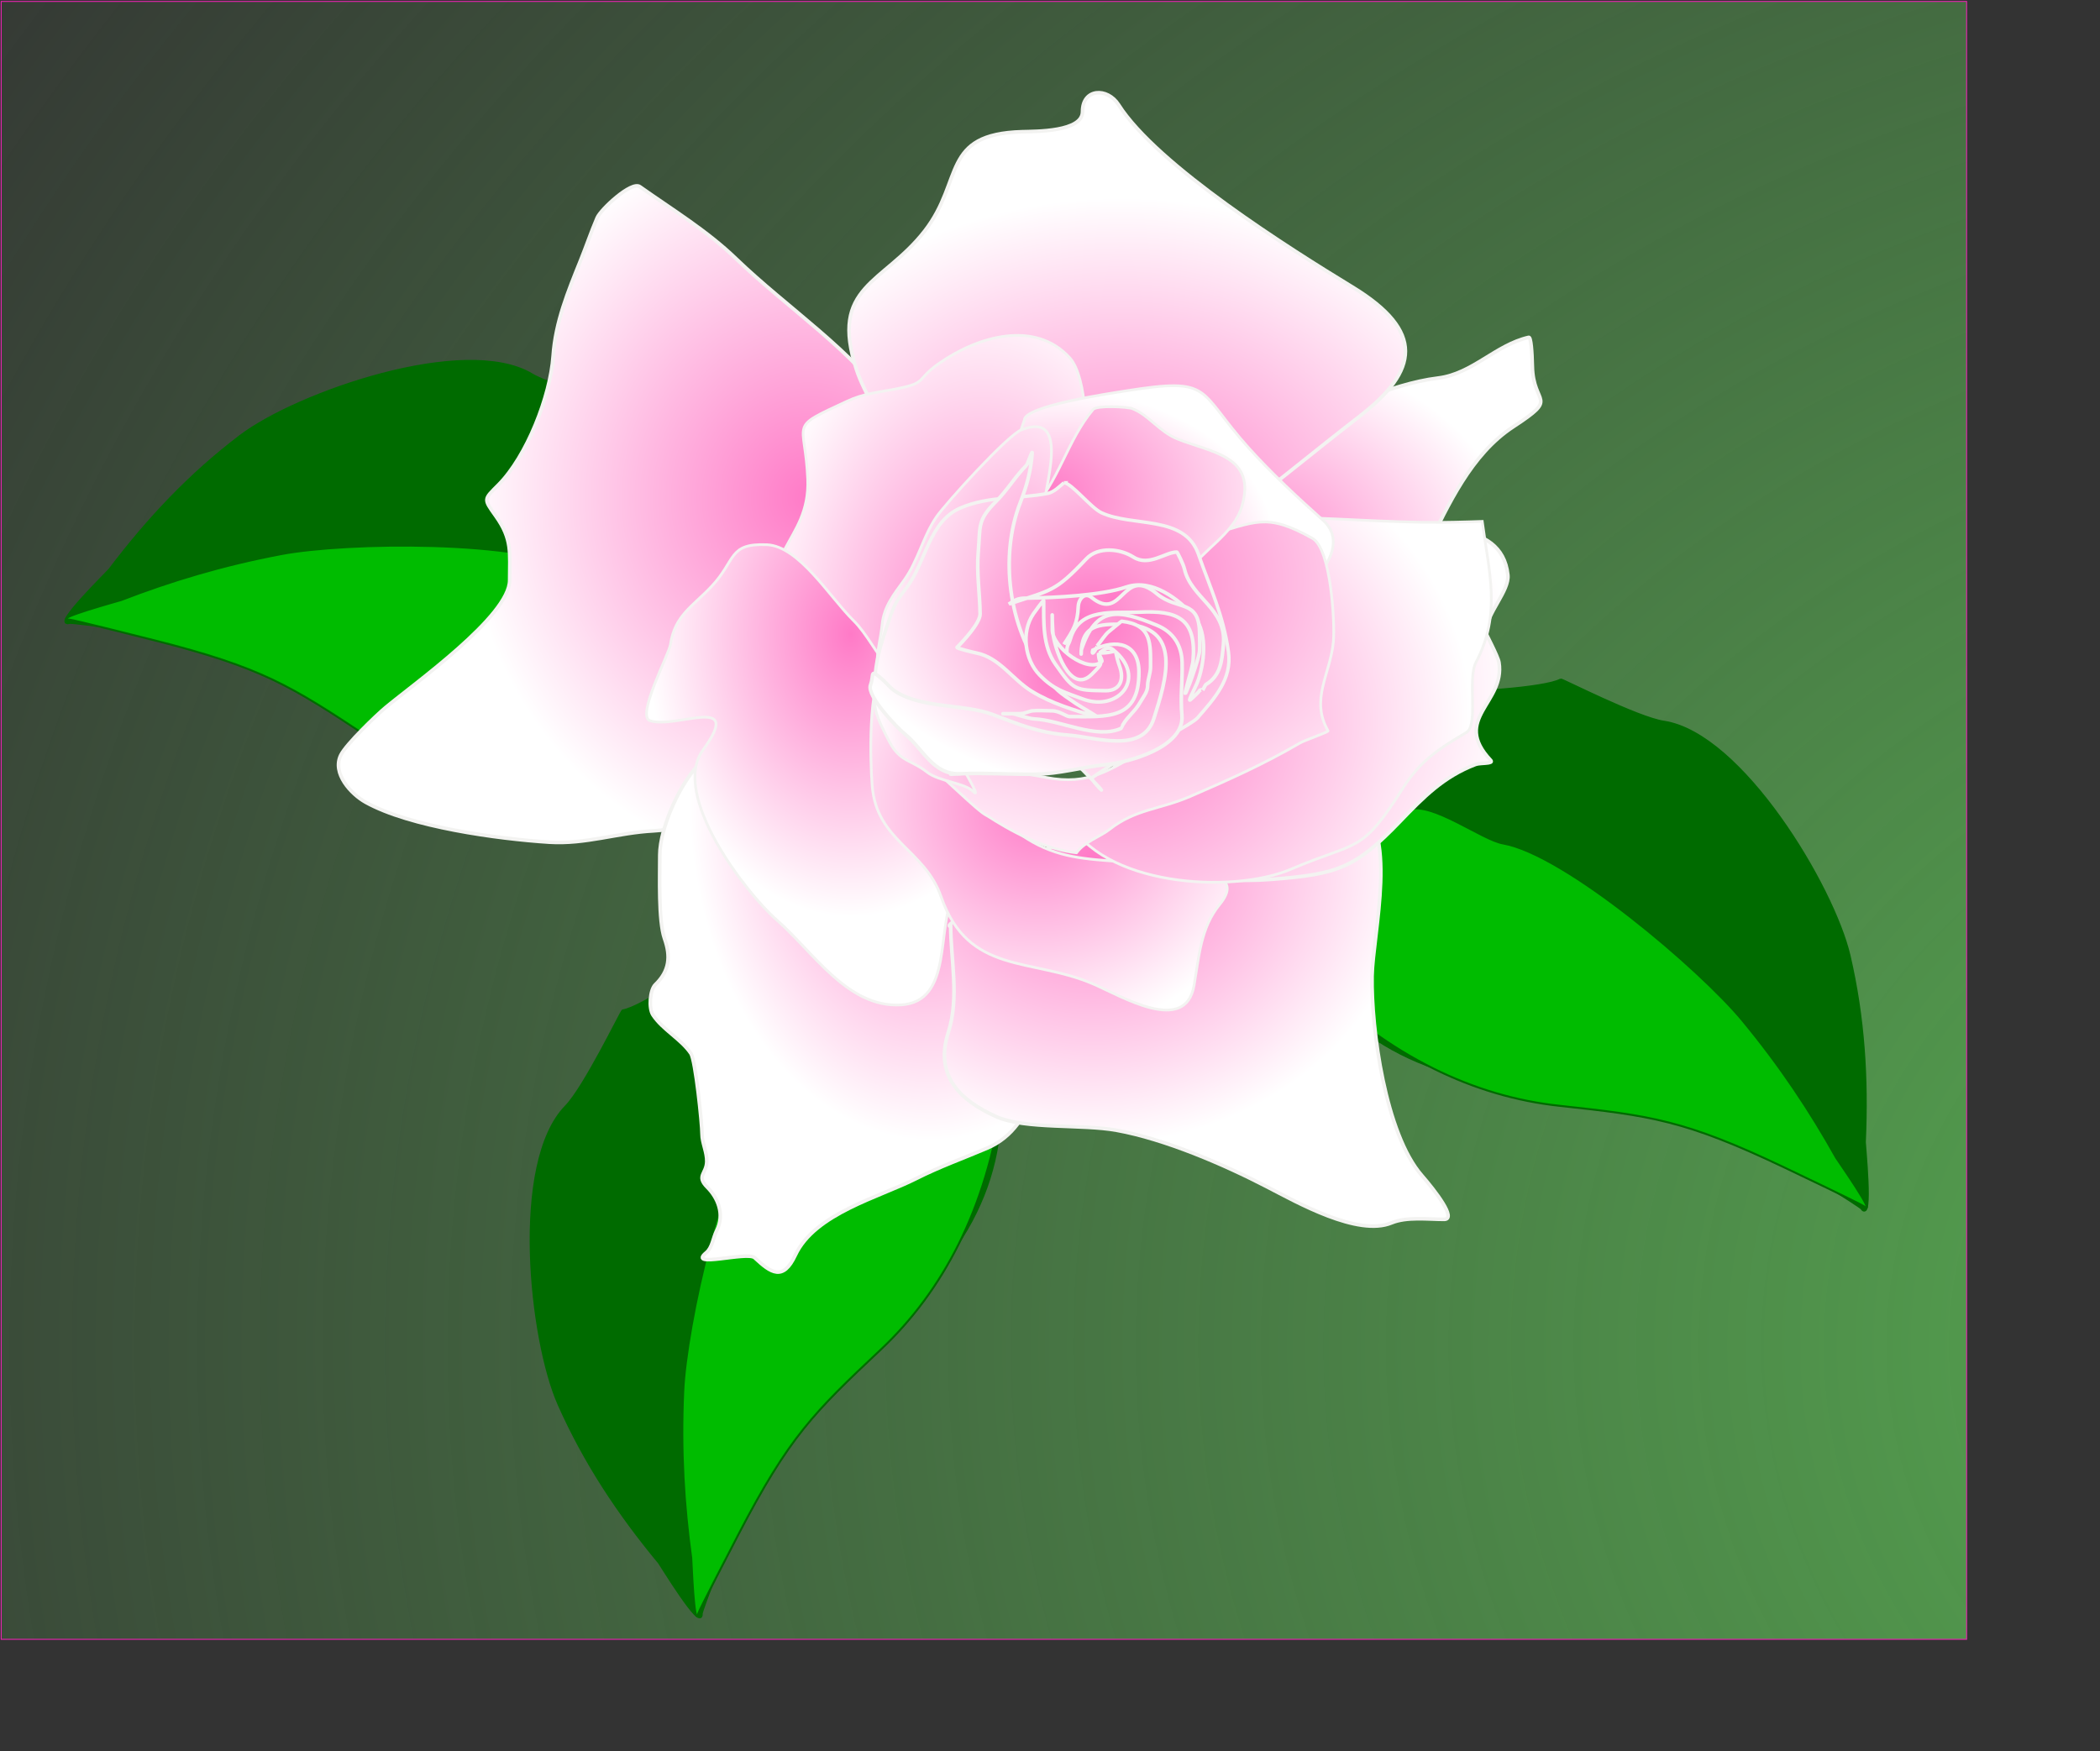
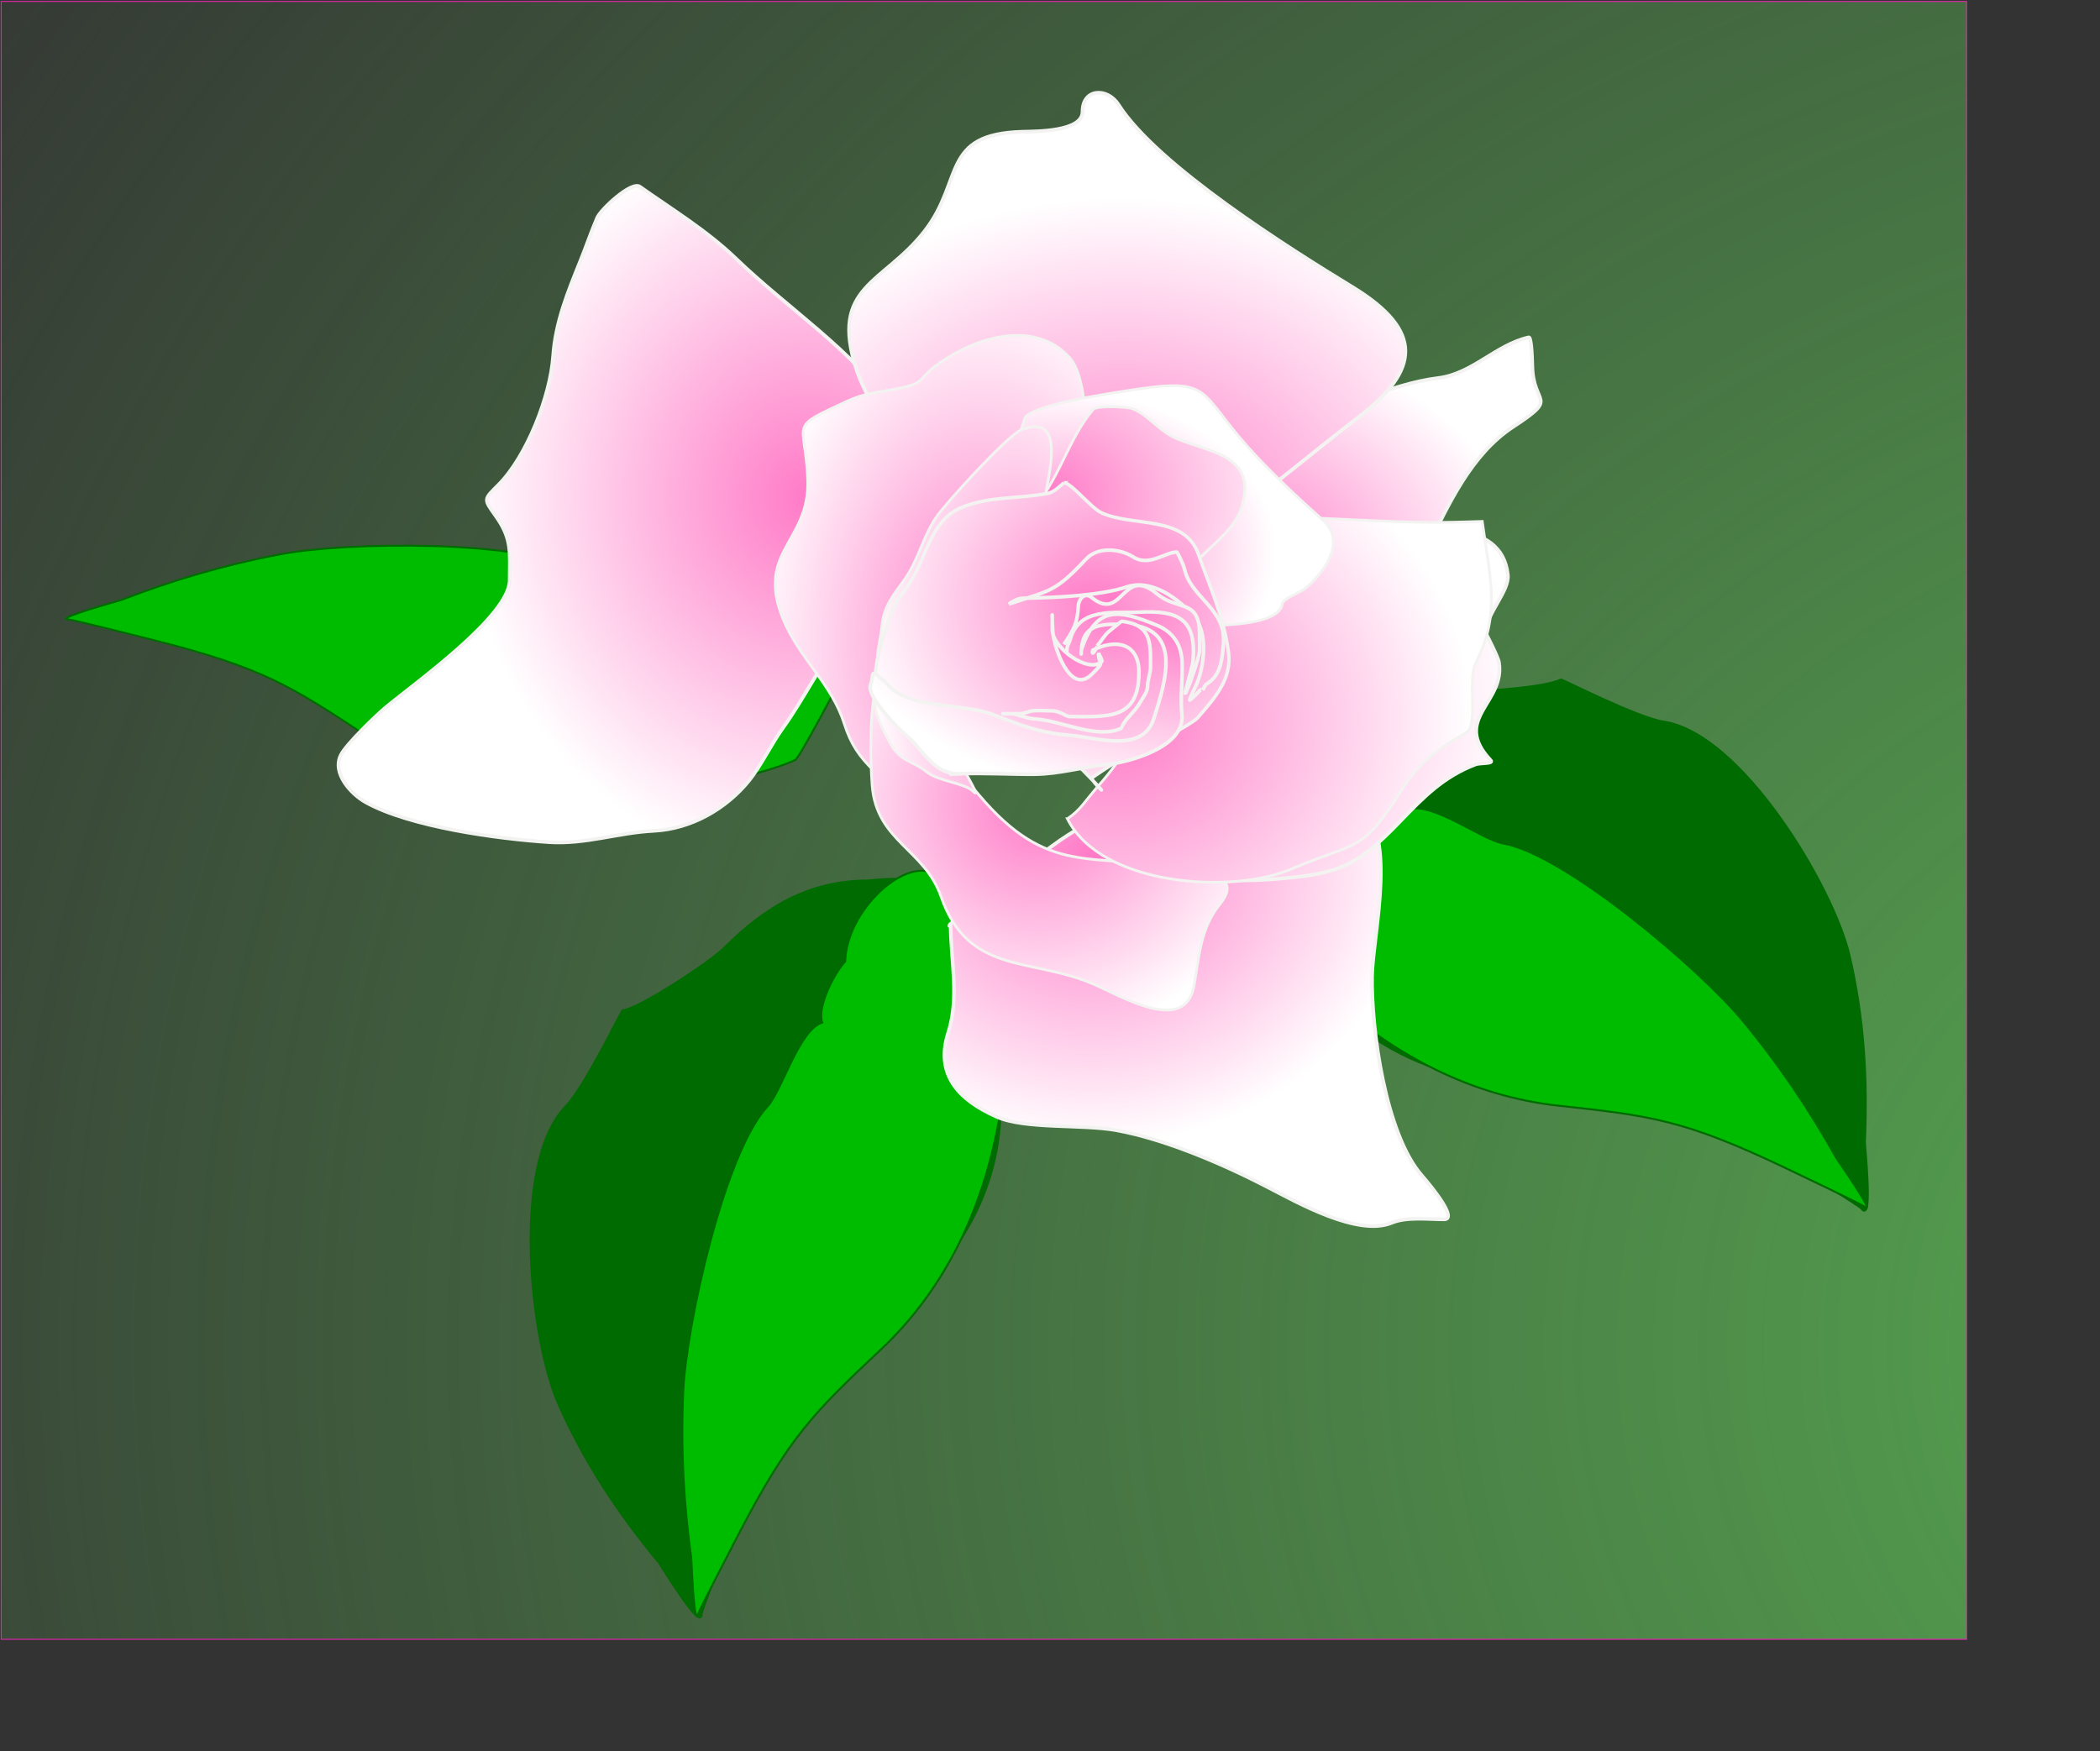
<svg xmlns="http://www.w3.org/2000/svg" xmlns:ns1="http://inkscape.sourceforge.net/DTD/sodipodi-0.dtd" xmlns:xlink="http://www.w3.org/1999/xlink" id="svg602" xml:space="preserve" ns1:version="0.32" height="171mm" width="205mm" ns1:docname="Pink_Rose.svg" ns1:docbase="/home/tess/Desktop">
  <rect width="100%" height="100%" fill="#333333" stroke="none" />
  <defs id="defs604">
    <linearGradient id="linearGradient619">
      <stop id="stop620" stop-color="#ff7ac7" offset="0" />
      <stop id="stop621" stop-color="#fff" offset="1" />
    </linearGradient>
    <radialGradient id="radialGradient7105" gradientUnits="userSpaceOnUse" cy="717.69" cx="1135.3" gradientTransform="matrix(.839 0 0 .7 -4.168 8.388)" r="1403.1">
      <stop id="stop2279" stop-color="#58ae52" offset="0" />
      <stop id="stop2281" stop-color="#58ae52" stop-opacity="0" offset="1" />
    </radialGradient>
    <radialGradient id="radialGradient7107" xlink:href="#linearGradient619" gradientUnits="userSpaceOnUse" cy="507.67" cx="267.79" gradientTransform="scale(.962 1.039)" r="131.87" />
    <radialGradient id="radialGradient7109" xlink:href="#linearGradient619" gradientUnits="userSpaceOnUse" cy="532.93" cx="361.37" gradientTransform="scale(.836 1.196)" r="106.2" />
    <radialGradient id="radialGradient7111" xlink:href="#linearGradient619" gradientUnits="userSpaceOnUse" cy="700.95" cx="341.46" gradientTransform="scale(1.061 .942)" r="112.34" />
    <radialGradient id="radialGradient7113" xlink:href="#linearGradient619" gradientUnits="userSpaceOnUse" cy="648.32" cx="337.44" gradientTransform="scale(1.082 .924)" r="142.33" />
    <radialGradient id="radialGradient7115" xlink:href="#linearGradient619" gradientUnits="userSpaceOnUse" cy="645.97" cx="348.22" gradientTransform="scale(1.177 .849)" r="91.933" />
    <radialGradient id="radialGradient7117" xlink:href="#linearGradient619" gradientUnits="userSpaceOnUse" cy="601.56" cx="334.44" gradientTransform="scale(1.115 .896)" r="136.57" />
    <radialGradient id="radialGradient7119" xlink:href="#linearGradient619" gradientUnits="userSpaceOnUse" cy="472.28" cx="395.03" gradientTransform="scale(.815 1.227)" r="105.82" />
    <radialGradient id="radialGradient7121" xlink:href="#linearGradient619" gradientUnits="userSpaceOnUse" cy="491.15" cx="320.86" gradientTransform="scale(.851 1.176)" r="88.694" />
    <radialGradient id="radialGradient7123" xlink:href="#linearGradient619" gradientUnits="userSpaceOnUse" cy="653.36" cx="335.83" gradientTransform="scale(1.02 .98)" r="87.855" />
    <radialGradient id="radialGradient7125" xlink:href="#linearGradient619" gradientUnits="userSpaceOnUse" cy="653.42" cx="345.11" gradientTransform="scale(1.073 .932)" r="122.59" />
    <radialGradient id="radialGradient7127" xlink:href="#linearGradient619" gradientUnits="userSpaceOnUse" cy="634.34" cx="301.73" gradientTransform="scale(1.159 .863)" r="69.106" />
    <radialGradient id="radialGradient7129" xlink:href="#linearGradient619" gradientUnits="userSpaceOnUse" cy="617.86" cx="332.7" gradientTransform="scale(1.106 .904)" r="128.24" />
    <radialGradient id="radialGradient7131" xlink:href="#linearGradient619" gradientUnits="userSpaceOnUse" cy="595.68" cx="304.64" gradientTransform="scale(1.13 .885)" r="89.484" />
    <radialGradient id="radialGradient7133" xlink:href="#linearGradient619" gradientUnits="userSpaceOnUse" cy="407.65" cx="478.8" gradientTransform="scale(.697 1.434)" r="76.083" />
    <radialGradient id="radialGradient7135" xlink:href="#linearGradient619" gradientUnits="userSpaceOnUse" cy="606.42" cx="346.2" gradientTransform="scale(1.072 .933)" r="91.169" />
    <radialGradient id="radialGradient7137" xlink:href="#linearGradient619" gradientUnits="userSpaceOnUse" cy="431.34" cx="475.04" gradientTransform="scale(.732 1.367)" r="91.908" />
    <radialGradient id="radialGradient7139" xlink:href="#linearGradient619" gradientUnits="userSpaceOnUse" cy="676.86" cx="304.44" gradientTransform="scale(1.192 .839)" r="91.971" />
    <radialGradient id="radialGradient7141" xlink:href="#linearGradient619" gradientUnits="userSpaceOnUse" cy="639.4" cx="317.45" gradientTransform="scale(1.118 .895)" r="92.779" />
    <radialGradient id="radialGradient7143" xlink:href="#linearGradient619" gradientUnits="userSpaceOnUse" cy="796.37" cx="287.52" gradientTransform="scale(1.389 .72)" r="91.684" />
    <radialGradient id="radialGradient7145" xlink:href="#linearGradient619" gradientUnits="userSpaceOnUse" cy="661.23" cx="315.24" gradientTransform="scale(1.151 .869)" r="92.657" />
    <radialGradient id="radialGradient7147" xlink:href="#linearGradient619" gradientUnits="userSpaceOnUse" cy="577.6" cx="354.93" gradientTransform="scale(1.006 .994)" r="93.235" />
    <radialGradient id="radialGradient7149" xlink:href="#linearGradient619" gradientUnits="userSpaceOnUse" cy="507.7" cx="401.71" gradientTransform="scale(.882 1.133)" r="95.668" />
  </defs>
  <ns1:namedview id="base" gridspacingy="0.353mm" gridspacingx="0.353mm" gridtolerance="0.141mm" showgrid="false" gridoriginy="0mm" gridoriginx="0mm" />
  <g id="g7021" transform="translate(-10 -14)">
    <rect id="rect1514" fill-rule="evenodd" height="604.45" width="725.15" stroke="#e624ae" y="14.525" x="10.442" stroke-width=".349" fill="url(#radialGradient7105)" />
    <g id="g7015" stroke="#006b00" transform="matrix(-.798 .603 .603 .798 134.18 -441.62)" fill-rule="evenodd">
      <path id="path7017" stroke-width="1pt" fill="#006b00" d="m156.05 788.05c-21.64 0-37.76 9.64-52.88 24.77-5.194 5.19-30.928 22.18-37.493 23.14-0.423 0.06-14.042 28.26-20.932 35.31-20.166 20.66-13.139 86.04-2.551 109.81 9.526 21.42 21.924 40.12 36.916 58.22 0.458 0.5 15.604 25.5 15.279 19-0.061-1.2 10.661-28.7 11.961-32.1 15.67-39.93 27.58-50.8 60.75-79.96 30.49-26.8 44.47-60.55 34.26-100.86-3.43-13.53-21.42-48.18-31.14-57.24-1.63-1.52-13.78-0.09-14.17-0.09z" />
      <path id="path7019" ns1:nodetypes="cccccccccccc" stroke-width=".727" fill="#00bc00" d="m178.41 784.48c-11-3.1-30.25 15.12-30.78 33.13-4.05 4.26-10.5 16.92-8.47 22.53-8.67 2.81-14.8 25.19-20.22 30.99-15.85 16.99-30.014 80.93-31.08 105.32-0.959 21.95 0.266 41.75 2.972 61.35 0.082 0.6 1 26.8 2.614 20.4 0.303-1.2 13.204-26.1 14.774-29.1 18.81-36.21 27.81-44.98 52.58-68.29 22.76-21.42 39.02-51.9 44.77-92.17 1.93-13.51 2.18-49.44-0.3-59.55-0.42-1.69-26.66-24.55-26.86-24.61z" />
    </g>
    <g id="g774" stroke="#006b00" transform="translate(174.21 -448.8)" fill-rule="evenodd">
      <path id="path769" stroke-width="1pt" fill="#006b00" d="m156.05 788.05c-21.64 0-37.76 9.64-52.88 24.77-5.194 5.19-30.928 22.18-37.493 23.14-0.423 0.06-14.042 28.26-20.932 35.31-20.166 20.66-13.139 86.04-2.551 109.81 9.526 21.42 21.924 40.12 36.916 58.22 0.458 0.5 15.604 25.5 15.279 19-0.061-1.2 10.661-28.7 11.961-32.1 15.67-39.93 27.58-50.8 60.75-79.96 30.49-26.8 44.47-60.55 34.26-100.86-3.43-13.53-21.42-48.18-31.14-57.24-1.63-1.52-13.78-0.09-14.17-0.09z" />
      <path id="path773" ns1:nodetypes="cccccccccccc" stroke-width=".727" fill="#00bc00" d="m178.41 784.48c-11-3.1-30.25 15.12-30.78 33.13-4.05 4.26-10.5 16.92-8.47 22.53-8.67 2.81-14.8 25.19-20.22 30.99-15.85 16.99-30.014 80.93-31.08 105.32-0.959 21.95 0.266 41.75 2.972 61.35 0.082 0.6 1 26.8 2.614 20.4 0.303-1.2 13.204-26.1 14.774-29.1 18.81-36.21 27.81-44.98 52.58-68.29 22.76-21.42 39.02-51.9 44.77-92.17 1.93-13.51 2.18-49.44-0.3-59.55-0.42-1.69-26.66-24.55-26.86-24.61z" />
    </g>
    <g id="g777" stroke="#006b00" transform="matrix(.229 .973 -.973 .229 1043.7 -90.606)" fill-rule="evenodd">
-       <path id="path778" stroke-width="1pt" fill="#006b00" d="m156.05 788.05c-21.64 0-37.76 9.64-52.88 24.77-5.194 5.19-30.928 22.18-37.493 23.14-0.423 0.06-14.042 28.26-20.932 35.31-20.166 20.66-13.139 86.04-2.551 109.81 9.526 21.42 21.924 40.12 36.916 58.22 0.458 0.5 15.604 25.5 15.279 19-0.061-1.2 10.661-28.7 11.961-32.1 15.67-39.93 27.58-50.8 60.75-79.96 30.49-26.8 44.47-60.55 34.26-100.86-3.43-13.53-21.42-48.18-31.14-57.24-1.63-1.52-13.78-0.09-14.17-0.09z" />
      <path id="path779" ns1:nodetypes="cccccccccccc" stroke-width=".727" fill="#00bc00" d="m178.41 784.48c-11-3.1-30.25 15.12-30.78 33.13-4.05 4.26-10.5 16.92-8.47 22.53-8.67 2.81-14.8 25.19-20.22 30.99-15.85 16.99-30.014 80.93-31.08 105.32-0.959 21.95 0.266 41.75 2.972 61.35 0.082 0.6 1 26.8 2.614 20.4 0.303-1.2 13.204-26.1 14.774-29.1 18.81-36.21 27.81-44.98 52.58-68.29 22.76-21.42 39.02-51.9 44.77-92.17 1.93-13.51 2.18-49.44-0.3-59.55-0.42-1.69-26.66-24.55-26.86-24.61z" />
    </g>
    <g id="g743" stroke="#f3f3f1" transform="translate(50.92 -329.61)">
      <g id="g627" stroke-width="1pt">
        <path id="path606" fill="url(#radialGradient7107)" d="m306.36 508.01c-12.49-5.99-8.89-0.96-17.11-12.83-15.55-22.43-39.26-37.47-58.71-56.21-10.6-10.21-23.41-18-35.39-26.47-3.09-2.19-14.42 8.37-15.75 11.49-2.25 5.26-3.97 10.39-6.11 15.7-4.66 11.55-9.26 22.7-10.13 35.28-1.03 14.89-9.76 37.07-20.15 47.53-5.47 5.51-5.63 5.07-0.98 11.6 6.1 8.59 5.09 13.42 5.09 23.63 0 13.23-35.35 38.25-45.81 47-3.491 2.92-14.472 13.49-16.465 17.48-3.403 6.81 3.871 14.52 9.114 17.44 16.301 9.1 48.681 13.53 67.761 14.75 13.44 0.86 25.19-3.5 38.58-4.18 13.9-0.71 26.81-8.19 35.23-18.65 4.21-5.23 8.16-13.4 12.4-19.3 7.83-10.91 13.54-23 21.89-33.67 13.77-17.6 31.25-44.21 38.16-65.04 0.52-1.57 0.12-3.98-1.62-5.55z" />
-         <path id="path608" fill-rule="evenodd" fill="url(#radialGradient7109)" d="m252.71 603.2c-8.9 8.9-23.55 11.61-34.47 21.22-7.76 6.83-15.74 24.58-15.73 34.76 0.01 7.64-0.56 24.27 1.73 30.78 2.36 6.69 1.84 11.96-3.4 17.04-1.94 1.89-2.53 8.63-0.85 11.17 3.62 5.48 10.31 8.79 13.98 14.19 1.72 2.53 4.12 26.11 4.12 29.74 0 3.27 1.84 6.7 1.75 10.2-0.1 4.51-4.03 5.22 0.25 9.51 3.78 3.8 6.47 9.9 3.42 15.92-1.35 2.67-1.63 6.32-3.86 8.16-7.2 5.96 15.21-0.63 17.88 1.88 6.04 5.66 10.47 8.7 14.98-0.95 7.21-15.43 31.01-21.38 44.62-28.29 8.42-4.27 17.41-7.49 26.13-11.2 18.84-8.02 20.94-33.24 21.13-51.3 0.08-7.75 1.55-14.75 0.83-22.68-2.36-25.89-26.28-40.31-44.75-54.73-12.01-9.37-43.91-16.95-49.26-31.05-0.35-0.91-1.39-2.14 1.5-4.37z" />
        <path id="path609" fill-rule="evenodd" fill="url(#radialGradient7111)" d="m309.82 684.55c0 13.57 3.32 26.97-0.89 40.15-5 15.64 4.01 24.88 17.8 31.02 10.57 4.71 31.58 2.68 44.34 5.01 17.9 3.26 39.34 12.49 55.51 20.87 11.15 5.77 33.5 18.44 45.92 13.29 5.61-2.32 13.4-1.29 19.37-1.29 4.87 0-3.28-10.53-8.22-16.21-13.39-15.38-18.67-53.87-18.34-73.56 0.26-15.45 10.29-55.35-6.36-63.96-34.24-17.73-81.92-5.99-111.75 15.98-12.92 9.51-25.99 18.01-37.72 29.03-0.41 0.39 0.15 1.12 0.34-0.33z" />
        <path id="path610" fill-rule="evenodd" fill="url(#radialGradient7113)" d="m415.41 535.7c17.79 0 35.6 3.57 54.07 3.51 14.78-0.04 43.66-4.81 45.93 16.56 0.63 5.89-7.83 14.09-8.21 21.18-0.02 0.31 4.57 8.83 4.93 11.1 2.42 15.01-17.56 20.72-3.06 36.13 1.32 1.41-3.79 0.85-5.6 1.54-11.75 4.5-19.06 11.92-27.84 21.06-16.62 17.29-23.03 19.42-47.26 21.33-23.68 1.87-49.05-2.98-67.91-17.83-4.73-3.72 12.42-26.65 14.6-29.58 17.8-23.97 19.84-45.9 24.94-74.3 1.35-7.52 12.82-10.87 15.41-10.7z" />
        <path id="path611" fill-rule="evenodd" fill="url(#radialGradient7115)" d="m399.83 513.2c0-8.47 30.25-15.12 36.72-15.84 18.41-2.04 34.62-11.98 53.14-14.24 12.61-1.54 21.22-12.25 33.42-15.02 0.85-0.19 1.23 5.6 1.34 10.69 0.3 14.7 10.18 11.03-7.04 22.31-15.62 10.23-23.99 28.87-31.92 44.95-6.64 13.45-47.84 17.65-59.73 12-14.37-6.81-24.84-24.06-25.83-39.63-0.13-2.21-1.98-3-0.1-5.22z" />
        <path id="path612" fill-rule="evenodd" fill="url(#radialGradient7117)" d="m289.05 508.01c-4.09-8.2-11.31-19.87-13.94-27.91-10.21-31.12 9.94-31.62 25.17-51.29 14.48-18.68 5.83-35.72 35.9-36.59 5.09-0.15 22.31 0.07 22.3-7.44-0.01-8.59 9.17-9.01 13.32-2.5 14.23 22.36 63.11 53.14 86.24 67.23 26.81 16.33 24.5 30.84 2.67 47.72-15.17 11.72-29.94 23.99-45.17 35.6-23.55 17.95-49.47 7.14-73.76-1.3-16.41-5.7-32.46-11.56-49.37-15.77-3.35-0.83-5.21-6.56-3.36-7.75z" />
      </g>
      <g id="g658" fill-rule="evenodd">
        <path id="path634" d="m342.97 538.4c4.03-8.06 5.95-15.19 12.29-22.09 6.66-7.25 4.74-33.78-1.45-40.62-12.83-14.16-33.97-8.01-48.28 2.03-8.8 6.16-4 7.09-15.78 9.4-6.92 1.35-11.93 1.67-18.1 4.54-22.27 10.34-15.46 6.7-14.56 28.79 0.96 23.81-20.56 26.78-8.14 53.79 5.99 13.02 17.19 22.38 21.64 36.49 2.36 7.48 5.58 12.15 11.01 17.4 0.6 0.58-0.44 1.71-0.19 2.35 2.06 5.22 7.49 6.84 12.09 9.46 1.82 1.03-0.65-4.22-0.25-6.27 0.82-4.2 11.89-15.7 14.19-23.85 7.91-28.12-5.47-34.67 20.91-57.63 2.76-2.39 15.07-16.05 14.62-13.79z" fill="url(#radialGradient7119)" />
-         <path id="path636" d="m287.3 590.1c-4.71-4.71-8.18-12.43-13.41-17.58-8.75-8.61-19.99-27.39-31.9-27.89-14.29-0.59-11.26 5.7-20.38 15.38-6.96 7.39-13.6 10.7-15.16 21.42-0.53 3.68-12.76 26.53-7.53 28.17 9.87 3.1 34.76-10.14 19.52 10.8-12.04 16.54 15.81 52.74 27.25 62.74 13.56 11.87 26.11 32.41 45.71 31.32 19.57-1.08 12.93-28.59 19.74-41.14 14.05-25.89 11-17.92-3.23-43.02-8.14-14.38-13.61-29.95-20.61-40.2z" fill="url(#radialGradient7121)" />
+         <path id="path636" d="m287.3 590.1z" fill="url(#radialGradient7121)" />
        <path id="path637" d="m285.31 590.1c-6.01 6.01-5.16 34.57-4.44 43.46 1.66 20.55 19.33 23.4 25.42 40.95 10.08 29.01 33.36 22.4 56.15 32.23 10.43 4.49 34.04 18.9 37.19 0.53 1.8-10.45 2.43-21.32 9.4-29.81 9.11-11.11-5.86-11.51-14.4-13.18-32.9-6.44-48.58 3.28-74.47-27.44-13.29-15.76-24.54-32.37-34.85-46.74z" fill="url(#radialGradient7123)" />
        <path id="path638" d="m352.91 645.77c12.44 24.87 60.68 27.93 82.57 18.57 24.96-10.67 25.64-5.3 41.2-29.84 6.5-10.24 13.34-14.63 23.37-20.55 4.68-2.76 0.33-19.68 3.6-25.91 9.42-17.9 4.81-33.13 2.31-52.01 0 0-9.47 0.32-14.68 0.35-21.18 0.12-42.17-1.87-63.34-1.93-18.51-0.06-21.59-4.83-38.49 8.16-14.92 11.47-12.37 7.6-7.24 23.87 7.75 24.62-0.92 47.9-17.53 66.74-5.74 6.51-6.74 9.13-11.77 12.55z" fill="url(#radialGradient7125)" />
        <path id="path639" d="m337.01 498.64c0-5.22 31.37-9.81 37.45-10.78 32.48-5.15 26.01-0.46 45.31 21.02 8.62 9.58 17.86 18.11 27.43 26.71 9.19 8.25-0.4 20.19-6.87 25.41-1.47 1.19-7.93 3.49-8.17 5.45-1.25 10.5-39.12 7.74-47.31 7.74-10.06 0-4.99 6.13-13.38-4.12-9.52-11.62-19.74-21.16-33.04-27.94-15.76-8.03-6.37-28.24-1.42-43.49z" fill="url(#radialGradient7127)" />
      </g>
      <g id="g694" fill-rule="evenodd">
-         <path id="path679" ns1:nodetypes="ccccccccccccccc" fill="url(#radialGradient7129)" d="m382.74 548.5c0.73 0 20.17-6.98 22.76-7.64 16.64-4.3 20.39-8.39 37.81 1.42 6.88 3.87 8.34 31.21 7.73 38.12-1.05 11.8-8.68 21.34-1.95 32.93 0.21 0.38-8.93 3.63-10.2 4.37-13.76 8.02-26.08 13.51-40.66 19.82-11.19 4.84-20.22 4.62-29.88 12.24-3.32 2.62-8.98 4.36-12.1 8.56-15.79-1.69-31.85-13.17-33.12-13.75-3.31-1.49-16.94-15.34-20.52-17.6-8.12-5.13 36.95 2.49 42.57 3.58 15.7 3.03 23.44-2.85 36.24-10.23 6.69-3.86 4.22-33.38 3.73-40.63-0.75-11.06-2.42-21.89-2.41-31.19z" />
        <path id="path682" fill="url(#radialGradient7131)" d="m339.14 532.35c10.55-10.55 13.69-26.36 23.25-37.63 1.37-1.61 12.63-1 14.43-0.32 6.02 2.27 9.98 8.53 16.73 11.22 12.76 5.1 29.29 6.27 23.69 24.99-3.06 10.23-14.61 15.92-20.16 24.66-1.22 1.91-13.19-6.69-17.35-9.18-16.24-9.71-25.72-10.51-40.59-13.74z" />
        <path id="path683" fill="url(#radialGradient7133)" d="m343.98 532.35c0-7.72 10.74-37.61-8.16-30.07-5.06 2.02-28.01 27.3-31.33 32.2-4.91 7.25-6.64 15.97-11.82 23.2-3.77 5.26-7.45 9.61-8.14 16.44-0.5 4.95-1.8 9.2-1.86 14.39-0.17 15.59-3.62 13.33 4.54 28.81 3.97 7.53 7.94 6.56 13.93 11.25 4.41 3.46 13.88 3.94 17.04 7.14 2.83 2.86-2.33-6.02-4-8.91-13.28-22.93 3.87-59.88 14.06-81.91 3.89-8.39 8.17-14.73 15.74-12.54z" />
      </g>
      <path id="path701" stroke-width="1.25" fill-rule="evenodd" fill="url(#radialGradient7135)" d="m351.61 521.76c2.75 0 9.95 9.26 13.87 11.08 11.58 5.37 30.65 0.67 35.76 15.3 4.43 12.68 9.21 22.54 11.09 36.08 1.39 10.01-5.22 17.22-11.46 24.35-1.97 2.25-18.87 11.24-20.98 11.32-1.95 0.07-15.49 9.02-17.83 10.69-1.22 0.86 10.67 11.62-3.53-2.8-5.73-5.81-29.53-1.14-36.75 0.31-3.91 0.78-7.99 0.98-11.96 1.3-0.14 0.01-0.85-4.22-2.2-6.33-1.85-2.87-8.95-6.76-11.9-9.88-3.9-4.11-10.22-8.42-12.74-13.54-3.26-6.59 2.02-20.9 4.19-27.38 1.98-5.91 2.73-6.91 6.5-11.95 7.13-9.55 8.16-24.36 19.95-29.33 10.44-4.39 21.27-3.21 32-5.28 2.32-0.45 4.4-2.59 5.99-3.94z" />
-       <path id="path704" stroke-width="1pt" fill-rule="evenodd" fill="url(#radialGradient7137)" d="m337.75 515.36c-4.07 4.07-7.03 9.16-11.17 13.3-7.07 7.09-5.74 9.09-6.57 18.68-0.67 7.77 0.59 15.13 0.68 22.84 0.04 3.33-6.24 10.07-8.51 12.32-0.37 0.36 6.33 1.93 7.09 2.08 8.59 1.67 13.29 9.76 20.52 14.17 7.43 4.54 15.4 6.84 23.71 9.36 1.94 0.59-4.9-3.11-7.55-4.92-6.17-4.23-7.19-4.78-11.84-10.93-12.93-17.12-16.31-43.5-8.57-63.26 2.38-6.08 3.89-11.64 4.37-18.15 0.11-1.6-1.63 4.13-2.16 4.51z" />
      <path id="path705" stroke-width="1pt" fill-rule="evenodd" fill="url(#radialGradient7139)" d="m331.36 566.51c15.78-5.26 16.88-4.35 28.54-16.69 4.38-4.65 12.57-3.69 17.3-0.66 5.77 3.71 11.92-1.86 16.07-1.81 0.19 0 2.4 4.37 2.83 6.28 2.45 10.73 15.58 14.57 14.37 27.76-0.53 5.85-0.91 11.49-6.41 14.8-0.34 0.21-1.05 1.85-1.23 2.14 0.22-0.35-1.08-0.18-1.24 0.21-0.21 0.52-2.51 2.55-3.17 3.2-1.45 1.41 1.43-3.87 2.28-5.94 2.76-6.77 4.05-18.56-0.86-24.36-5.82-6.86-15.79-14.38-25.2-11.2-9.25 3.12-26.14 3.92-36.06 4.09-3.05 0.05-4.19 0.02-7.22 2.18z" />
      <path id="path706" stroke-width="1pt" fill-rule="evenodd" fill="url(#radialGradient7141)" d="m351.61 581.42c3.5-5.25 5.04-7.85 5.29-13.95 0.11-2.82 2.38-5.43 4.93-3.37 11.63 9.41 11.25-12.11 24.14-1.33 7.55 6.32 15.65 1.72 15.7 14.73 0.01 2.09 0.13 4.22 0.01 6.3-0.12 2.09-2.84 9.96-3.68 12.11-4.21 10.72 1-5.39 1.26-8.42 1.32-15.72-5.74-18.68-19.92-17.96-9.36 0.48-21.92-1.85-25.31 9.79-0.81 2.79-1.33 1.79-1.36 5.39" />
      <path id="path707" stroke-width="1pt" fill-rule="evenodd" fill="url(#radialGradient7143)" d="m358 583.55c5.5-16.51 13.63-15.08 27.89-9.21 6.03 2.48 9.16 7.34 9.33 13.65 0.18 6.64-0.69 12.88-0.07 19.55 1.09 11.77-19.47 17.41-28.11 18.26-8.82 0.88-17.08 3.43-26.1 3.52-9.28 0.09-18.39-0.54-27.65-0.16-9.96 0.42-13.55-9.09-20.28-14.59-2.98-2.43-14.24-14.12-12.76-18.15 1.42-3.84-0.53-6.42 4.5-1.98 1.74 1.53 2.75 3.09 4.97 4.49 9.75 6.14 25.34 4.53 35.45 8.31 10.02 3.75 16.98 6.8 28.21 7.67 10.04 0.78 27.27 6.97 31.43-6.17 4.47-14.1 11.01-34.29-11.37-34.73-9.15-0.18-15.36 0.25-15.46 10.97-0.01 0.13 0.02-0.26 0.02-1.43z" />
      <path id="path708" stroke-width="1pt" fill-rule="evenodd" fill="url(#radialGradient7145)" d="m362.26 583.55c8.79-4.39 17.01-2.48 17.04 8.11 0.07 17.82-11.75 16.4-25.6 16.4-1.21 0-3.68-2.16-6.69-2.14-2.32 0.02-4.76-0.23-7.06 0.01-1.23 0.13-2.62 1.04-4.52 1.05-2.13 0.01-11.22 0.02-2.81 0.01 0.85 0 5.75 1.81 8.01 1.93 10.01 0.5 22.84 7.6 32.01 3.53 0.06-0.03 0.83-1.52 0.83-1.53 1.64-2.85 4.42-4.82 6.18-7.96 1.29-2.29 2.92-3.96 2.87-6.59-0.03-1.67 1.05-4.35 1.05-6.53-0.01-8.62 0.6-15.73-10.61-16.95-0.21-0.02-3.69 2.95-4.67 3.72-1.56 1.21-3.06 3.81-4.45 5.38 0.93-1.05-2.41 5-1.58 1.56z" />
-       <path id="path710" stroke-width="1pt" fill-rule="evenodd" fill="url(#radialGradient7147)" d="m364.39 584.62c8.83 0 4.85-3.39 7.79 4.92 1.72 4.85 0.25 9.03-5.25 8.96-11.54-0.15-11.69-0.19-18.49-9.84-4.76-6.77-4.26-15.55-4.29-23.39-0.01-0.45-3.29 4.15-3.8 4.88-4.59 6.73-3.16 16.95 2.27 22.53 5.31 5.48 8.92 6.27 15.94 8.89 13.36 4.99 23.97-8.08 11.16-18.23-2.29-1.82-4.83 1.52-5.33 1.28z" />
      <path id="path711" stroke-width="1pt" fill-rule="evenodd" fill="url(#radialGradient7149)" d="m364.39 584.62c0 4.97 2.81 2.56-2.49 7.82-8.02 7.97-13.99-9.99-14.38-15.69-0.36-5.2-0.18-10.62-0.18-0.67 0 6.55 13.27 16.25 18.21 11.69 0.25-0.23 0.02-0.85-1.16-3.15z" />
    </g>
  </g>
</svg>